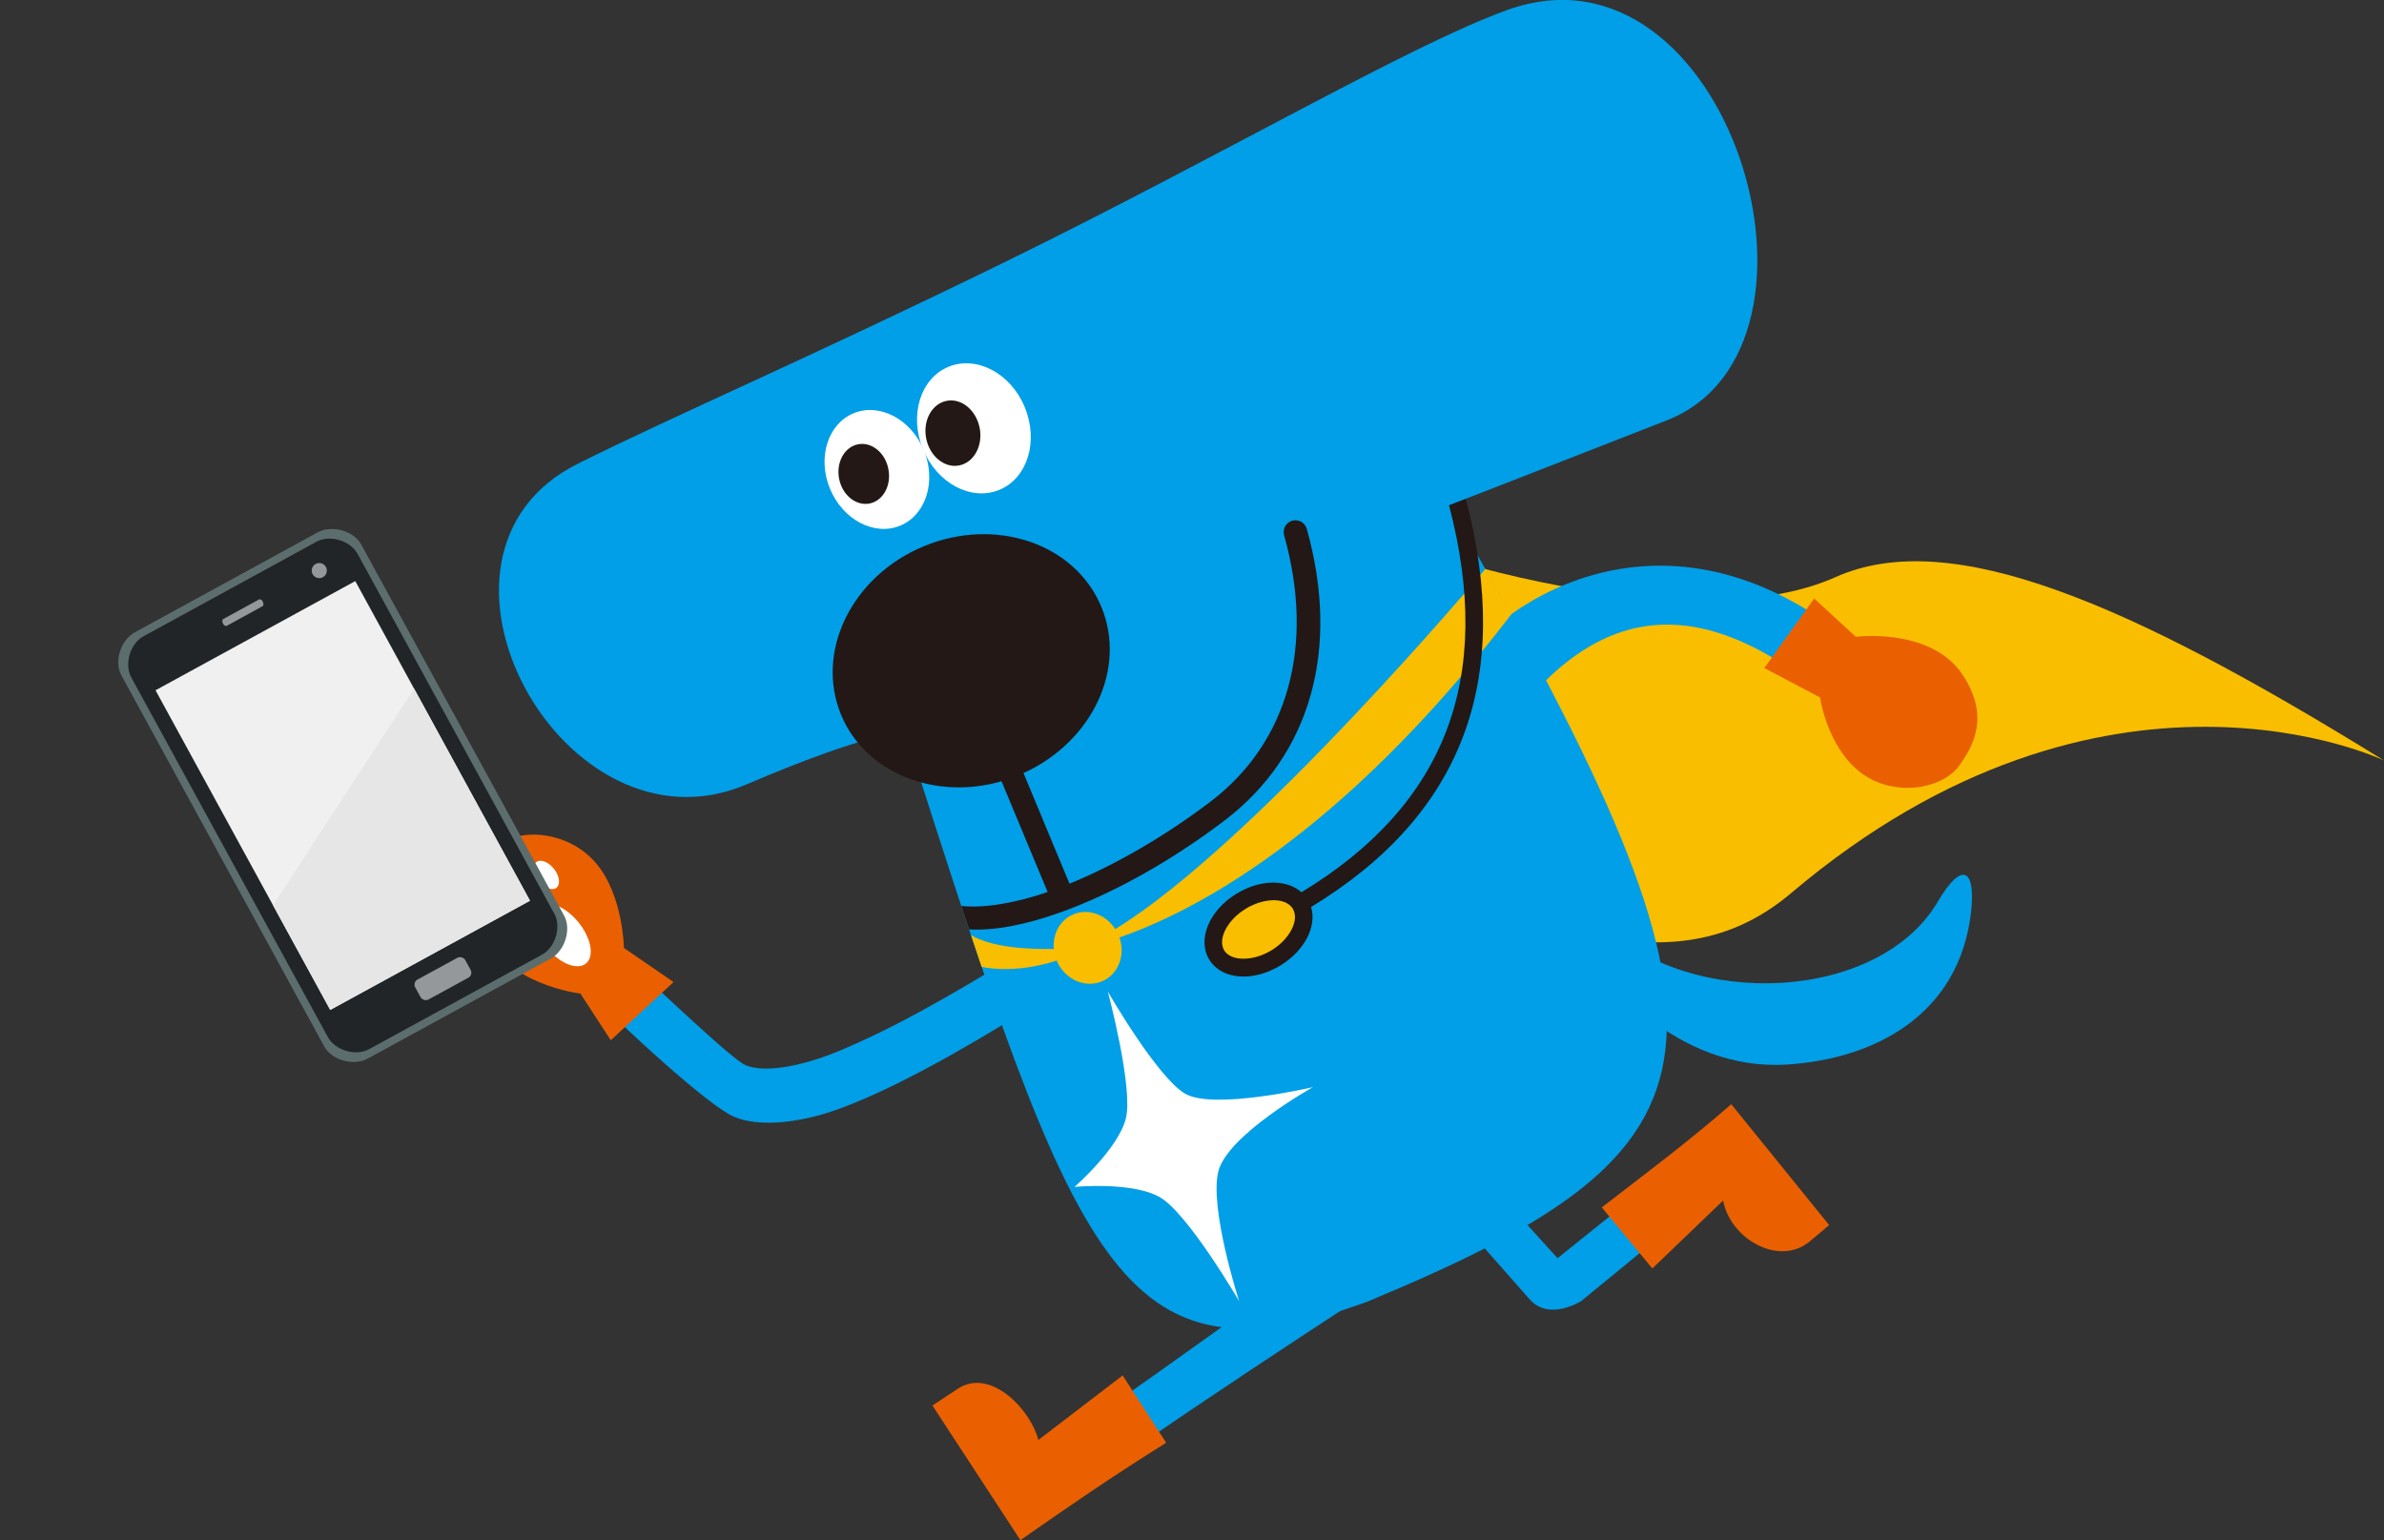
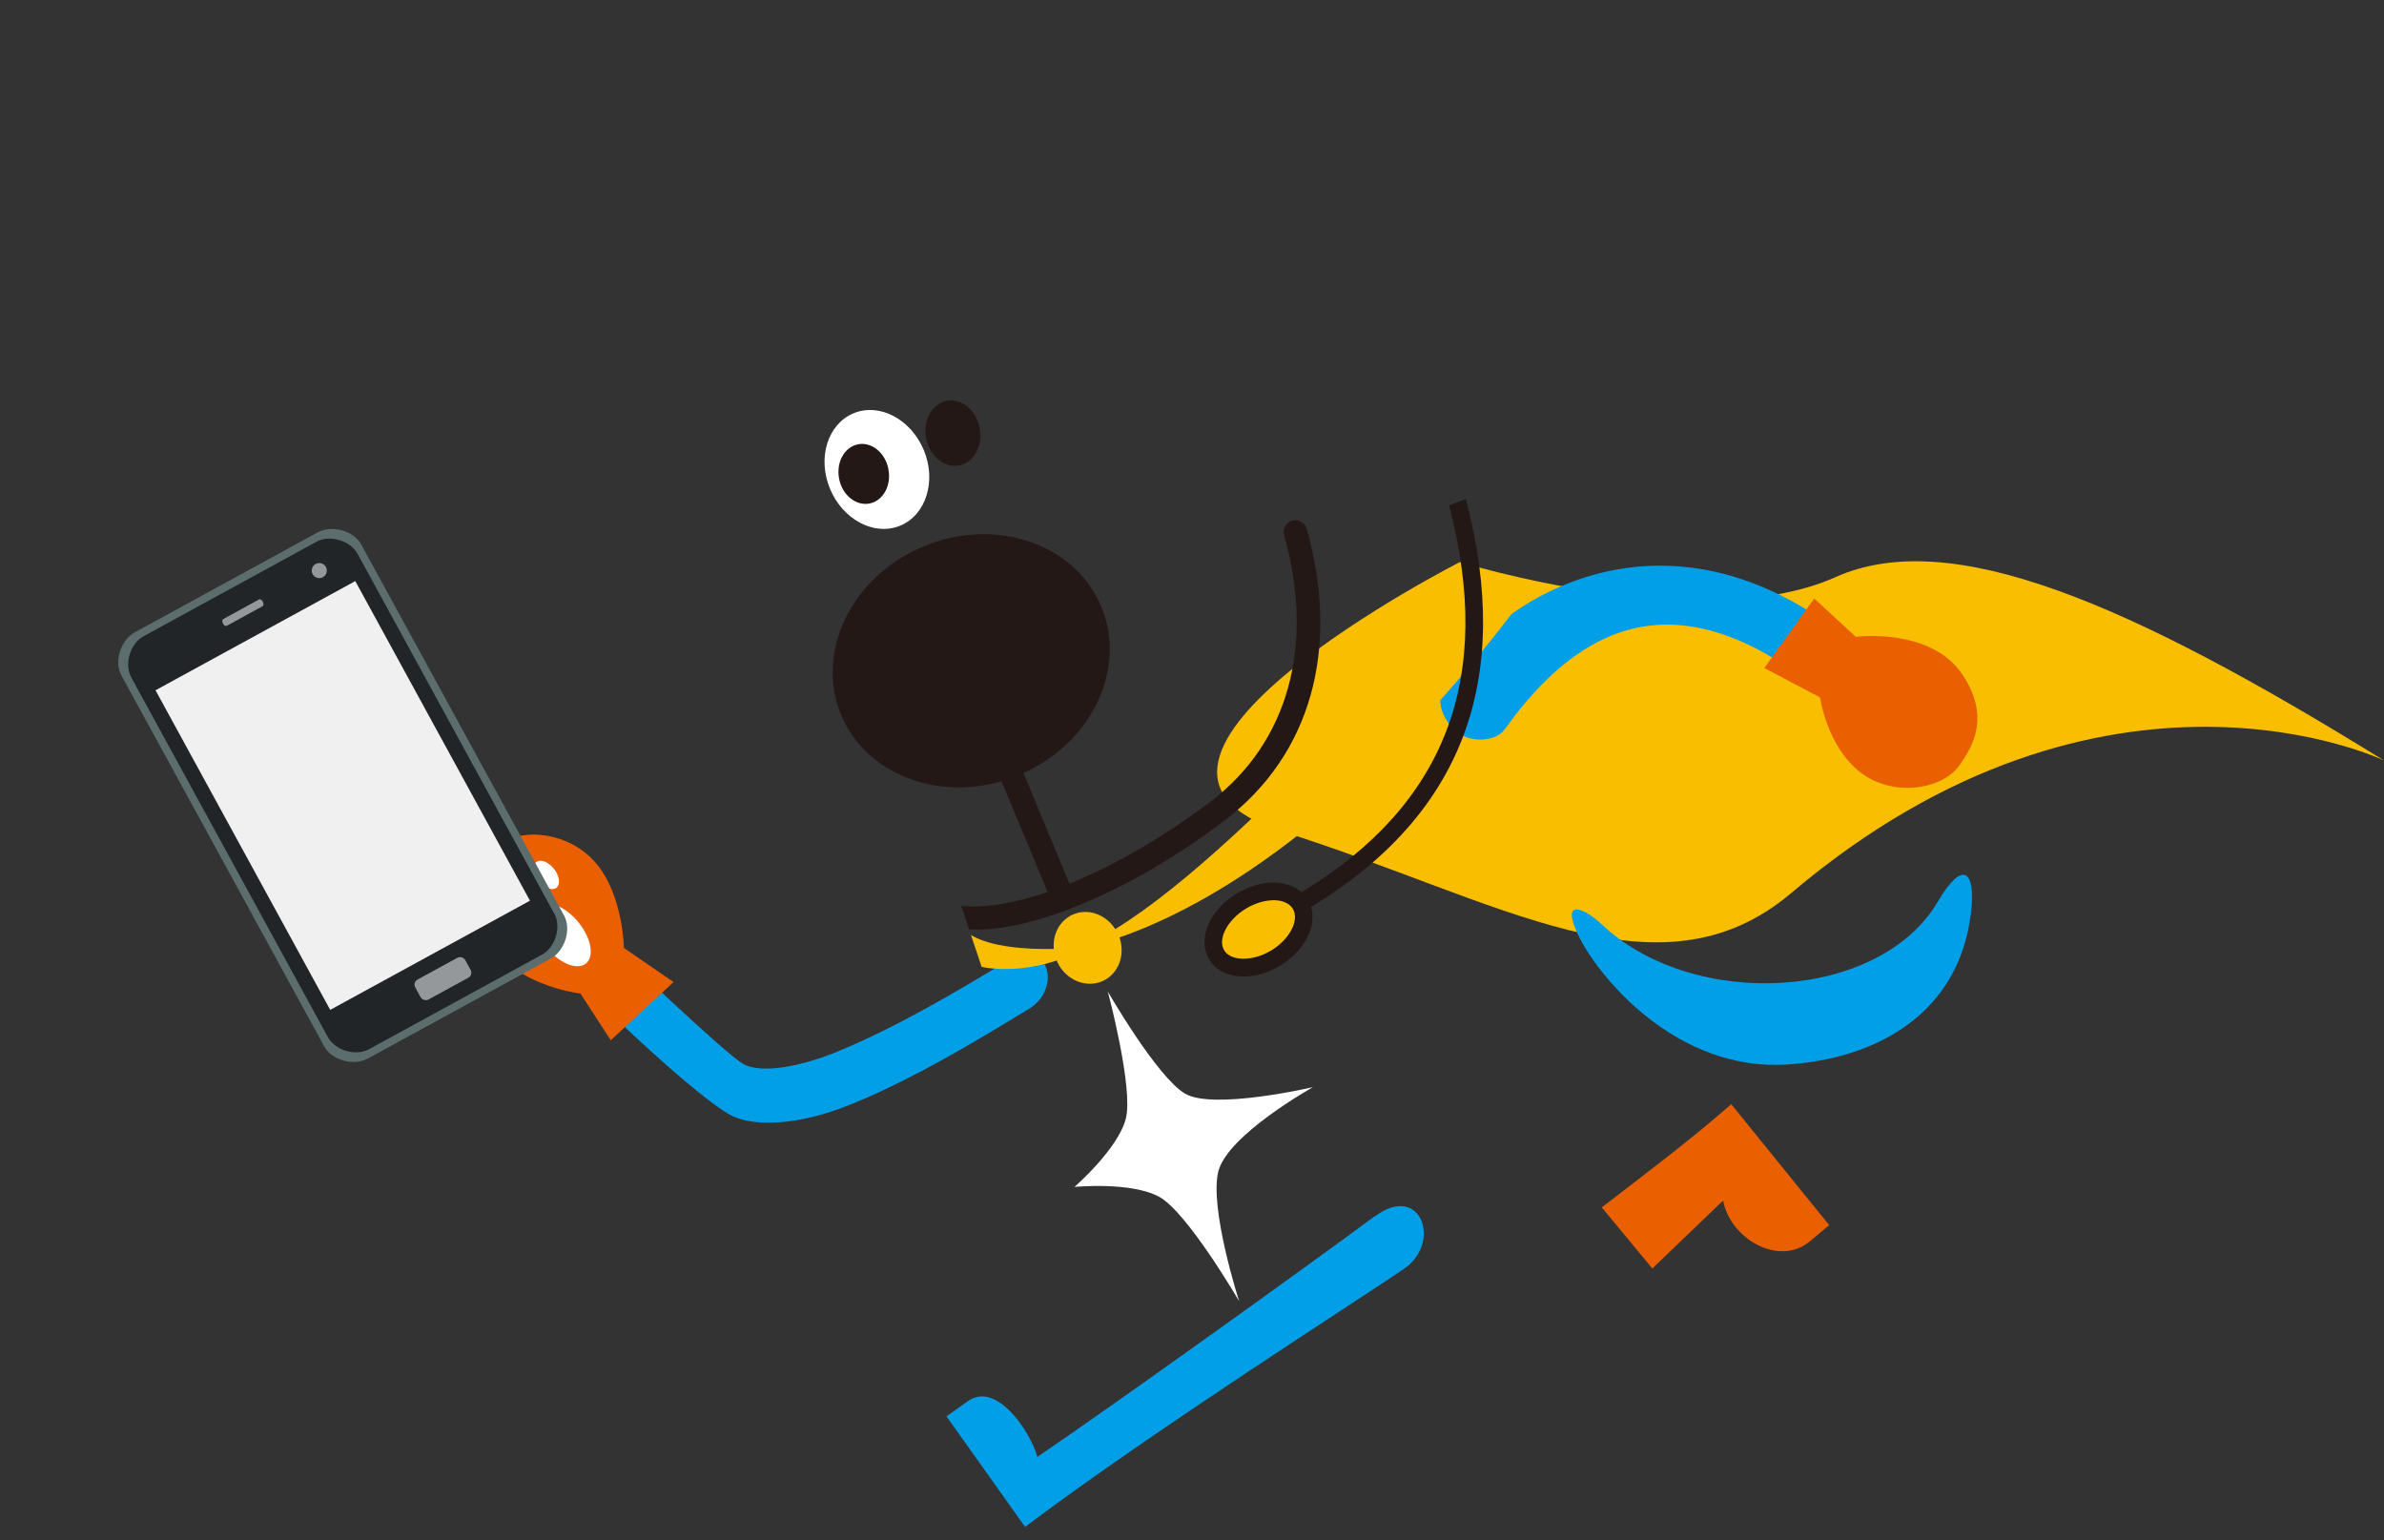
<svg xmlns="http://www.w3.org/2000/svg" id="_レイヤー_1" data-name="レイヤー 1" viewBox="0 0 208.4 134.64">
  <rect x="0" y="0" width="208.4" height="134.64" fill="#333333" stroke="none" />
  <defs>
    <style>
      .cls-1 {
        fill: #f0f0f0;
      }

      .cls-2 {
        fill: #fff;
      }

      .cls-3 {
        fill: #e6e6e6;
      }

      .cls-4 {
        fill: #94989b;
      }

      .cls-5 {
        fill: #5c6d6d;
      }

      .cls-6 {
        fill: #f9be00;
      }

      .cls-7 {
        fill: #212528;
      }

      .cls-8 {
        fill: #009fe8;
      }

      .cls-9 {
        fill: #ea6000;
      }

      .cls-10 {
        fill: #231815;
      }
    </style>
  </defs>
  <g>
    <path class="cls-6" d="m127.63,49.13s21.1,6.57,32.83,1.32c10.06-4.5,25.7,2.27,47.94,16.03,0,0-24.29-11.71-51.82,11.59-11.6,9.82-25.5.6-44.48-5.38-18.99-5.99,15.53-23.56,15.53-23.56Z" />
    <g>
      <path class="cls-8" d="m163.9,57.89c4.89-1.97,8.3,4.03,6.4,6.95-3.3,5.07-9.13,1.53-8.74-2.38-11.48-10.31-21.19-11.08-30.05,1.33-.8,1.12-3.56,1.33-4.82-.45-1.6-2.26-.42-3.71.5-4.94,5.5-7.36,20.57-15.53,36.7-.53Z" />
      <path class="cls-9" d="m162.24,55.67s6.57-.85,9.33,3.33c2.42,3.67.89,6.23-.26,7.88-1.5,2.15-5.85,2.87-8.73.6-2.89-2.27-3.48-6.51-3.48-6.51l-4.87-2.57,4.36-6.08,3.65,3.36Z" />
    </g>
    <path class="cls-8" d="m139.93,80.73c8.07,7.7,24.37,6.76,29.46-1.9,2.18-3.71,3.35-2.78,2.9.99-1.03,8.72-8.14,12.72-16.04,13.24-9.75.64-16.59-7.73-18.3-11.34-1.63-3.43.77-2.14,1.98-.99Z" />
    <g>
      <path class="cls-8" d="m64.95,92.99c-1.69-.97-10.96-9.89-10.96-9.89,0,0-.44-.44-1.08-.9.25-2.03-.91-4.59-2.35-6.14-1.91-2.06-4.78-1.77-6.62-.22-2.01,1.69-1.62,5.52.44,7.29,1.29,1.11,3.31,2.36,5.35,1.79,3.59,3.86,11.21,10.89,14,12.49,2.02,1.16,5.81.91,9.61-.47,6.51-2.37,14.76-7.67,16.52-8.69,3.01-1.75,1.85-6.26-1.57-4.36-2.19,1.22-8.42,5.25-14.79,7.92-3.66,1.54-7.06,2.05-8.55,1.19Z" />
      <path class="cls-9" d="m50.72,86.85s-6.36-.7-8.35-5.29c-1.82-4.18-.35-6.47,1.52-7.84,1.78-1.31,5.84-1.05,8.22,1.75,2.37,2.8,2.43,7.4,2.43,7.4l4.34,2.98-5.49,5.09-2.67-4.11Z" />
      <g>
        <path class="cls-2" d="m45.34,79.74c.45.65.48,1.35.07,1.59-.41.23-1.11-.1-1.56-.75-.45-.64-.48-1.35-.07-1.58.41-.23,1.11.1,1.56.75Z" />
        <path class="cls-2" d="m46.05,77.11c.45.65.48,1.35.07,1.59-.41.23-1.11-.1-1.56-.75-.45-.64-.48-1.35-.07-1.59.41-.23,1.11.1,1.56.75Z" />
        <path class="cls-2" d="m48.51,76.06c.45.65.48,1.35.07,1.59-.41.23-1.11-.1-1.56-.75-.45-.64-.48-1.35-.07-1.58.41-.23,1.11.1,1.56.75Z" />
        <path class="cls-2" d="m47.2,81.97c.81,1.5,2.36,2.62,3.45,2.49,1.09-.13,1.32-1.45.5-2.96-.81-1.51-2.36-2.62-3.46-2.49-1.09.13-1.32,1.46-.5,2.96Z" />
      </g>
    </g>
-     <path class="cls-8" d="m119.67,113.74c-21.94,8.05-25.62-3.06-40.56-49.78,0,0-3.19.04-13.82,4.6-16.06,6.89-30.8-20.08-14.73-28.05,8.75-4.35,19.96-9.13,37.4-17.66C107.02,13.5,123.19,3.97,131.74.88c19.32-6.98,30.24,29.49,13.98,35.86-10.77,4.22-19.05,7.43-19.05,7.43,27.43,47.62,25.34,56.11-7,69.56Z" />
    <path class="cls-2" d="m80.75,39.34c-1.13-2.71-3.88-4.15-6.14-3.21-2.26.94-3.18,3.9-2.05,6.61,1.13,2.71,3.88,4.15,6.14,3.21,2.26-.94,3.18-3.9,2.05-6.62Z" />
    <path class="cls-10" d="m77.66,41.01c-.27-1.43-1.46-2.4-2.65-2.17-1.19.23-1.93,1.57-1.66,3,.27,1.43,1.46,2.4,2.65,2.18,1.19-.23,1.94-1.57,1.66-3Z" />
-     <path class="cls-2" d="m89.58,35.59c-1.23-2.97-4.22-4.54-6.68-3.52-2.45,1.02-3.44,4.25-2.21,7.22,1.23,2.97,4.22,4.55,6.68,3.53,2.45-1.02,3.44-4.25,2.21-7.22Z" />
    <path class="cls-10" d="m85.64,37.42c-.3-1.56-1.59-2.63-2.88-2.38-1.29.25-2.1,1.71-1.8,3.27.3,1.56,1.59,2.63,2.88,2.38,1.29-.25,2.1-1.71,1.8-3.28Z" />
    <g>
      <path class="cls-8" d="m120.16,106.33c-5.29,3.94-23.2,16.79-29.48,21.03-.56-2.12-3.55-6.66-6.06-4.88l-1.88,1.34,6.87,9.66c11.34-8.54,29.97-20.36,33.2-22.62,3.23-2.26,1.39-7.52-2.63-4.52Z" />
-       <path class="cls-9" d="m101.95,126.12c-4.69,2.93-8.34,5.44-12.75,8.52l-7.69-11.77,2.21-1.46c2.95-1.94,6.49,2.02,7.04,4.48l7.38-5.65,3.8,5.88Z" />
    </g>
    <g>
-       <path class="cls-8" d="m136.16,109.99c5.24-4.23,10.03-8.03,15.36-12.09l6.92,8.59-1.88,1.35c-2.5,1.79-5.35-2.13-5.92-4.25-2.33,1.83-7.03,5.75-12.42,10.15,0,0-2.78,1.78-4.49-.14-2.2-2.5-6.07-6.88-7.97-9.01-2-2.26,1.14-5.18,3.33-2.55,2.19,2.63,7.07,7.95,7.07,7.95Z" />
      <path class="cls-9" d="m140.02,105.55c4.38-3.38,7.57-5.75,11.32-9.02l8.56,10.57-1.73,1.45c-2.75,2.22-6.96-.34-7.54-3.6l-6.19,5.94-4.42-5.34Z" />
    </g>
    <path class="cls-10" d="m84.72,81.25c2.66.15,6.12-.66,9.88-2.23,4.02-1.67,8.39-4.2,12.49-7.33,7.49-5.71,10.09-14.99,7.14-25.46-.15-.55-.72-.86-1.27-.71-.54.15-.86.72-.71,1.27,2.71,9.62.37,18.1-6.41,23.27-4.05,3.08-8.41,5.58-12.35,7.19l-4.02-9.67c6.01-2.73,9.05-9.14,6.8-14.54-2.3-5.53-9.25-7.89-15.53-5.28-6.28,2.61-9.51,9.21-7.21,14.74,2.11,5.08,8.17,7.48,14.02,5.8l4.03,9.68c-2.7.93-5.52,1.44-7.55,1.22l.69,2.06Z" />
    <path class="cls-2" d="m93.94,103.75s3.78-3.29,4.47-5.94c.7-2.64-1.57-11.13-1.57-11.13,0,0,4.28,7.45,6.74,8.92,2.46,1.47,11.19-.56,11.19-.56,0,0-7.47,4.17-8.27,7.37-.8,3.21,1.82,11.34,1.82,11.34,0,0-4.52-7.77-6.98-9.12-2.47-1.35-7.39-.87-7.39-.87Z" />
    <path class="cls-6" d="m132.1,53.71l-2.24-3.99s-20.15,24.03-32.37,31.5c-.84-1.31-2.44-1.87-3.77-1.24-1.12.53-1.71,1.73-1.6,2.98-2.34.04-5.48-.15-7.24-1.22l.93,2.78s2.75.7,6.57-.55c.02.05.03.09.05.14.75,1.59,2.54,2.32,4.01,1.63,1.36-.64,1.94-2.28,1.42-3.79,6.15-2.12,19.15-8.58,34.25-28.24Z" />
    <g>
      <path class="cls-6" d="m113.66,79.03c.84,1.37-.12,3.48-2.14,4.71-2.01,1.23-4.33,1.12-5.16-.26-.84-1.37.12-3.48,2.14-4.71,2.02-1.23,4.33-1.12,5.16.25Z" />
      <path class="cls-10" d="m128.13,43.62l-1.46.56c3.96,15.08-.27,26.16-12.9,33.82-1.08-.95-2.88-1.13-4.71-.37-.33.14-.65.3-.96.49-2.41,1.47-3.46,4.01-2.39,5.77.91,1.5,3.08,1.91,5.26,1,.33-.14.65-.3.96-.49,2.13-1.3,3.19-3.42,2.68-5.11,13.26-8.06,17.68-19.85,13.53-35.67Zm-17.01,39.47c-1.59.97-3.52.95-4.1,0-.6-.99.26-2.66,1.88-3.65.24-.15.49-.28.75-.38,1.45-.6,2.86-.44,3.36.38.6.99-.26,2.66-1.88,3.65Z" />
    </g>
  </g>
  <g>
    <path class="cls-5" d="m31.57,47.59c-.66-1.2-2.56-1.72-3.8-1.05l-15.99,8.74c-1.24.68-1.83,2.56-1.17,3.76l17.74,32.45c.66,1.2,2.56,1.72,3.8,1.05l15.99-8.74c1.24-.68,1.83-2.56,1.17-3.76l-17.74-32.45Z" />
    <path class="cls-7" d="m48.45,79.85c.64,1.16.11,2.96-1.06,3.6l-15.13,8.27c-1.16.64-2.96.11-3.6-1.06l-17.18-31.43c-.64-1.16-.11-2.96,1.05-3.6l15.13-8.27c1.16-.64,2.96-.11,3.6,1.06l17.18,31.43Z" />
    <circle class="cls-4" cx="27.91" cy="49.88" r=".66" />
    <path class="cls-4" d="m22.97,52.6c.09.16.08.33-.01.39l-3.14,1.72c-.1.05-.25-.03-.33-.2s-.08-.33.02-.39l3.14-1.72c.1-.05.25.04.33.2Z" />
    <rect class="cls-1" x="20.01" y="53.62" width="19.9" height="31.84" transform="translate(-29.68 22.89) rotate(-28.66)" />
-     <polygon class="cls-3" points="23.87 79.14 36.2 60.2 46.33 78.74 28.87 88.29 23.87 79.14" />
    <rect class="cls-4" x="36.23" y="84.56" width="4.98" height="1.99" rx=".5" ry=".5" transform="translate(-36.29 29.05) rotate(-28.66)" />
  </g>
</svg>